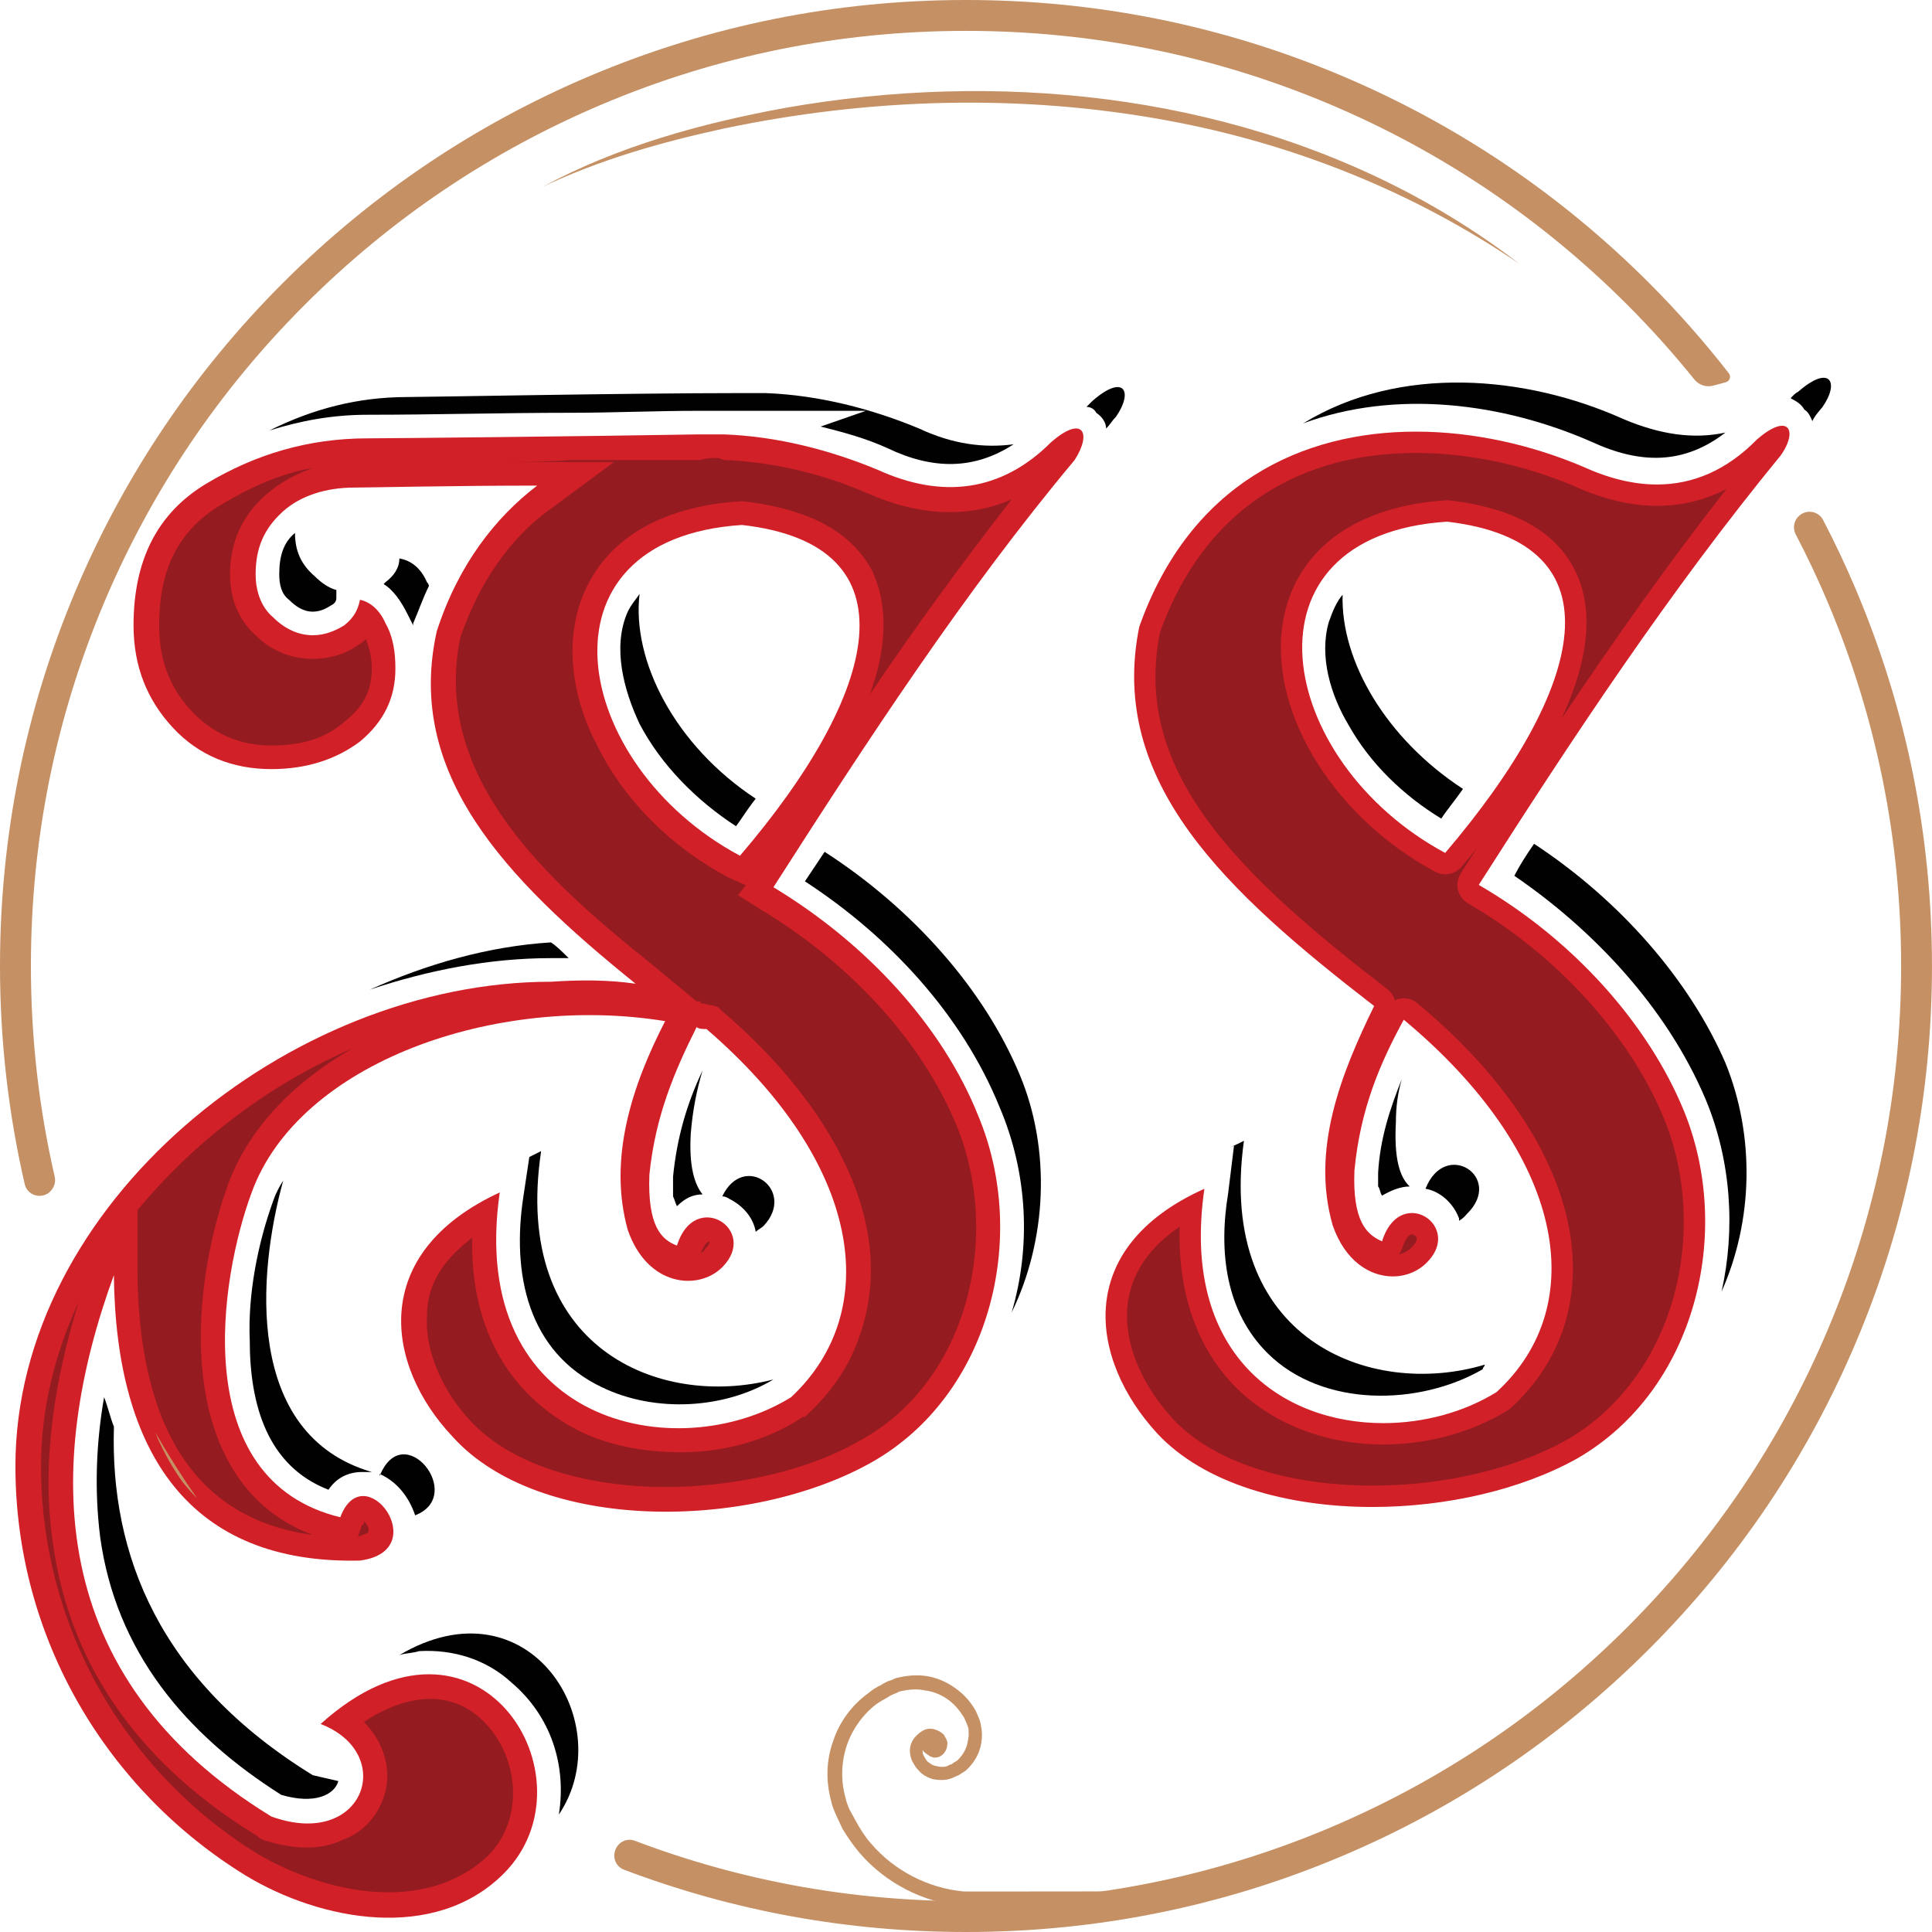
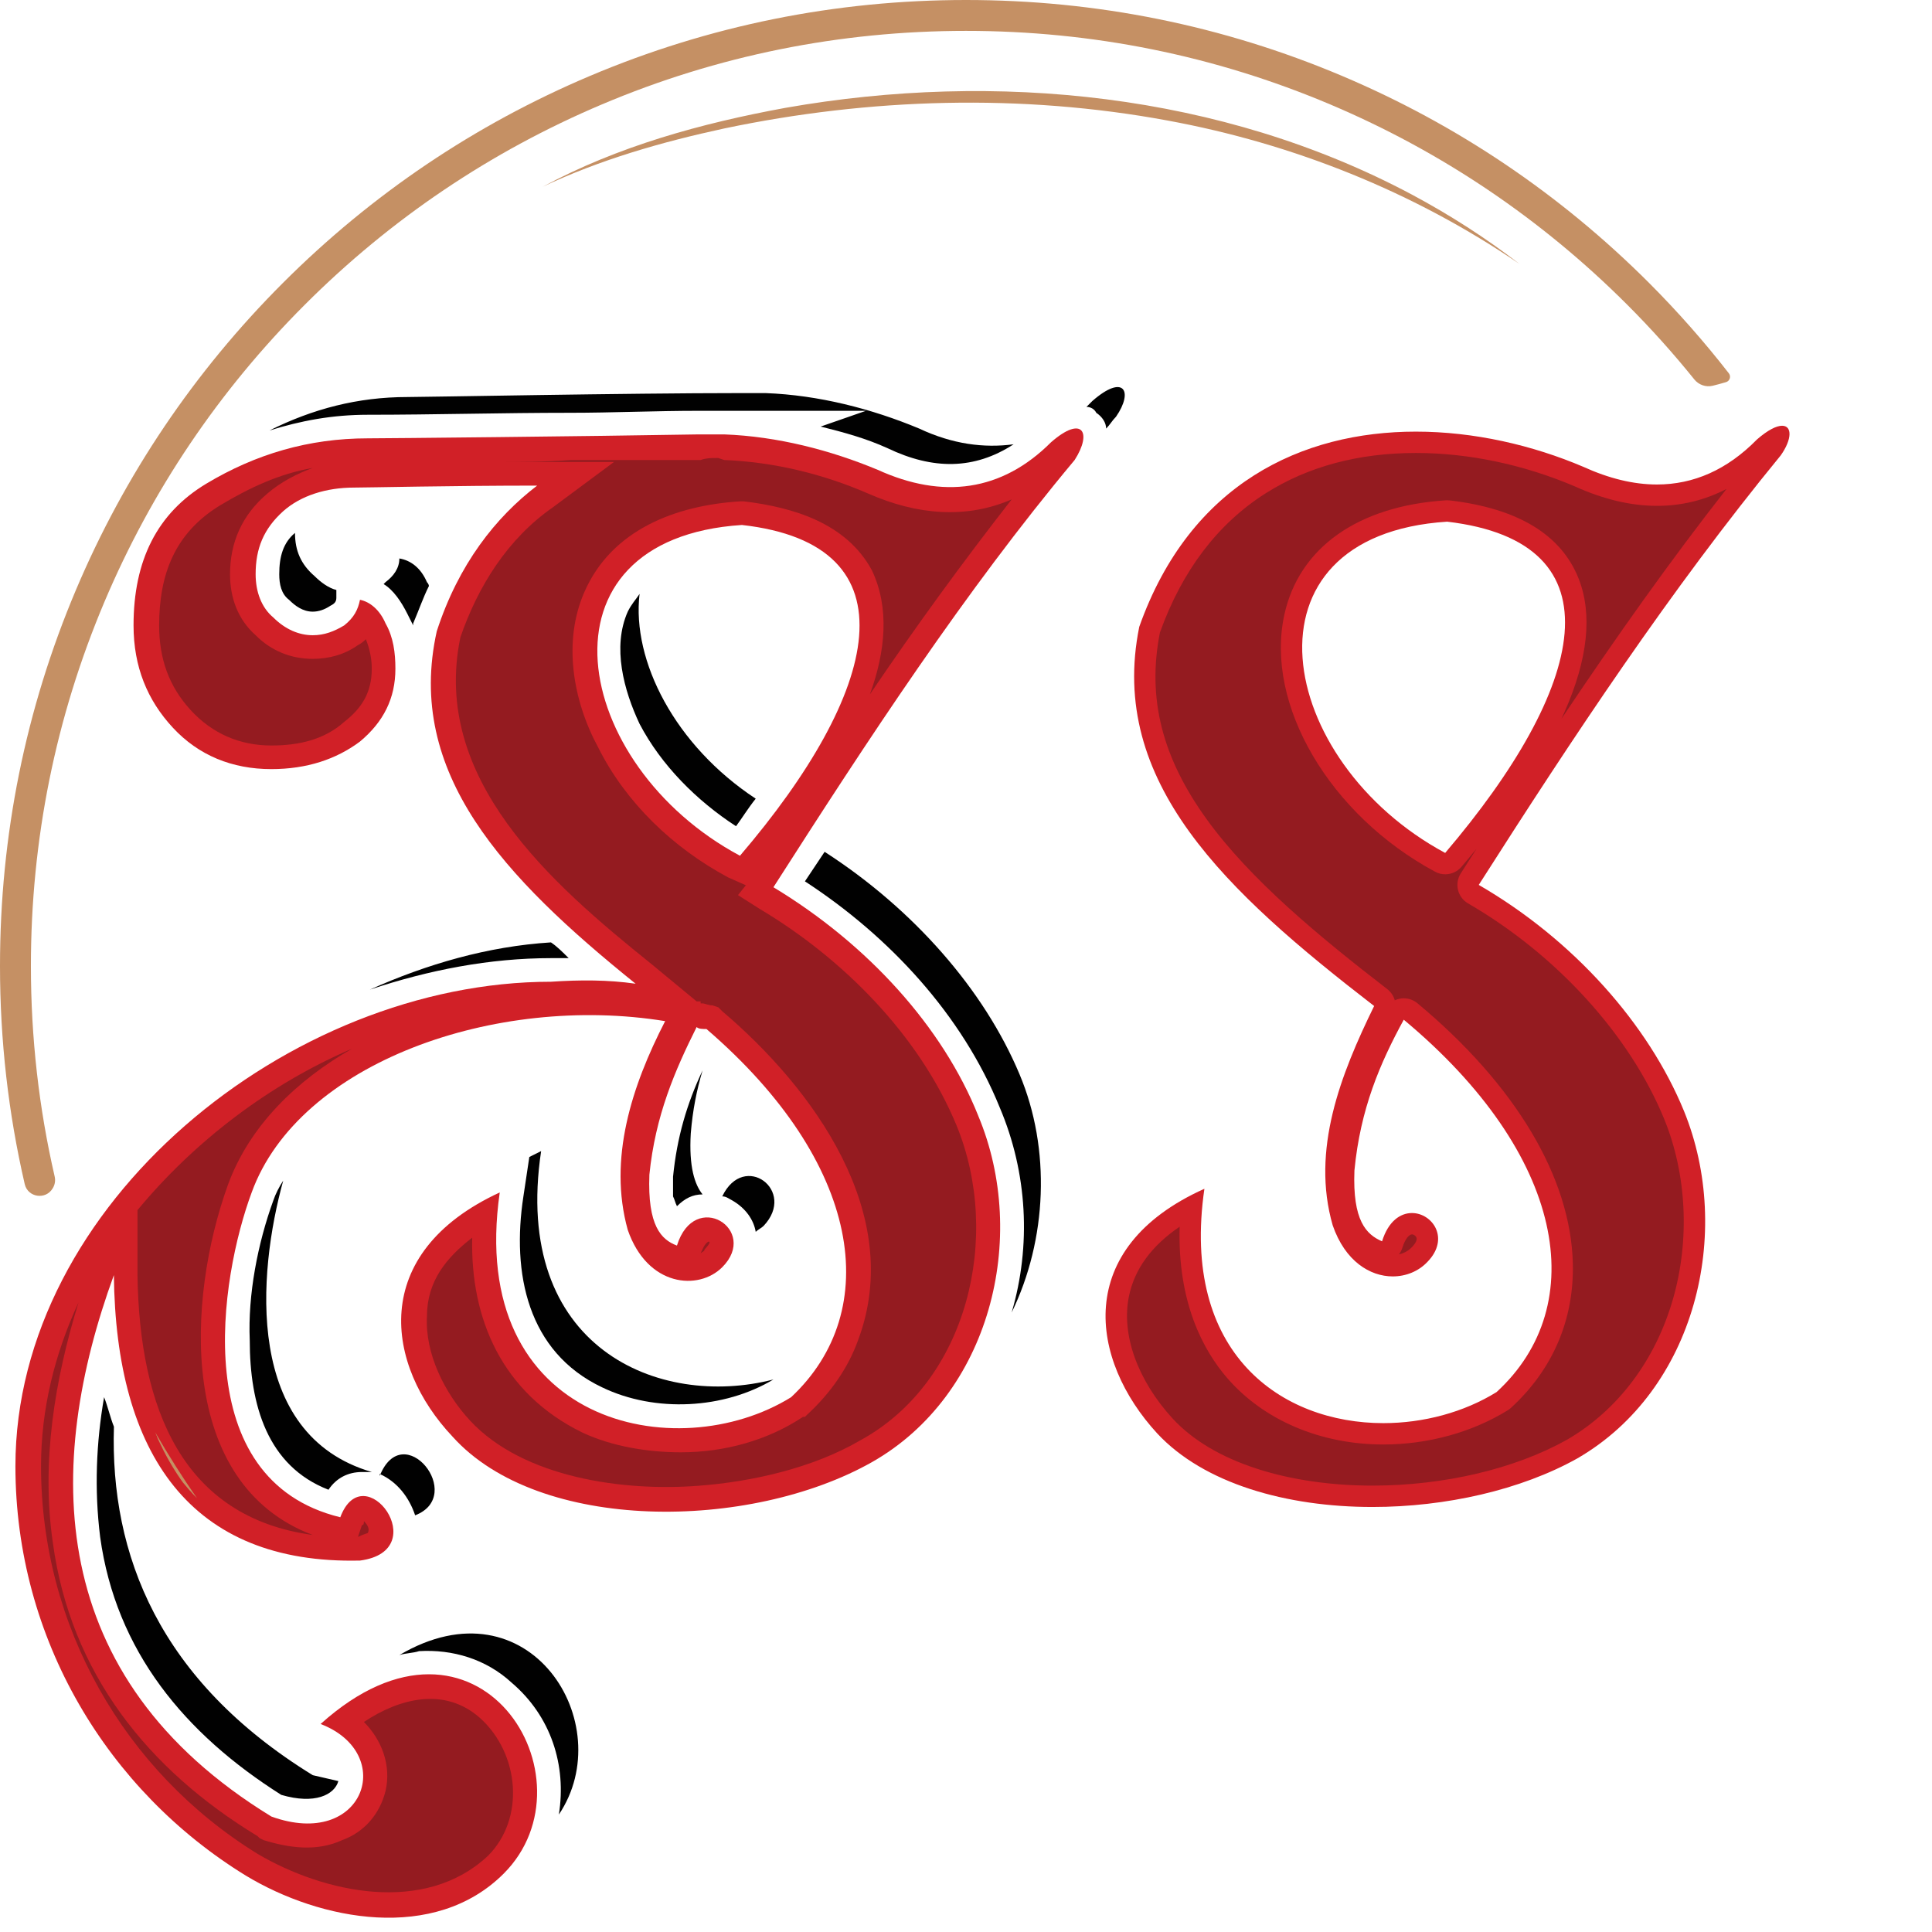
<svg xmlns="http://www.w3.org/2000/svg" id="Layer_2" data-name="Layer 2" viewBox="0 0 813.36 813.36">
  <defs>
    <style>
      .cls-1, .cls-2 {
        fill: #d12027;
      }

      .cls-3 {
        fill: #c59064;
      }

      .cls-4 {
        fill: #010101;
      }

      .cls-4, .cls-5, .cls-2 {
        fill-rule: evenodd;
      }

      .cls-5 {
        fill: #941b20;
      }
    </style>
  </defs>
  <g id="Layer_1-2" data-name="Layer 1">
    <g>
      <g>
        <path class="cls-4" d="m429.22,452.27c-14.92-35.64-44.76-69.62-82.06-93.66l-8.29,12.43c35.64,23.21,66.31,56.36,82.06,95.32,11.6,27.35,13.26,58.02,4.97,86.2,14.92-30.67,16.58-68.79,3.32-100.29h0Zm36.47-271.86c1.66-1.66,2.49-3.32,4.14-4.97,7.46-10.77,3.31-18.23-9.95-6.63-.83.83-1.66,1.66-2.49,2.49,1.66,0,3.31.83,4.14,2.49,2.49,1.66,4.14,4.14,4.14,6.63h0Zm-38.96,6.63c-12.43,1.66-25.69,0-39.78-6.63-19.89-8.29-42.27-14.09-64.65-14.92h-10.78c-47.24,0-132.62,1.66-140.08,1.66-20.72,0-39.78,4.97-58.02,14.09,13.26-4.14,26.52-6.63,41.44-6.63,28.18,0,56.36-.83,85.37-.83,17.41,0,35.64-.83,53.88-.83h70.45l-19.06,6.63c9.95,2.49,19.06,4.97,28.18,9.12h0c19.06,9.12,36.47,9.12,53.05-1.66h0Zm-246.17,59.68c0-.83-.83-1.66-.83-1.66-2.49-5.8-6.63-9.12-11.6-9.95,0,4.14-2.49,7.46-5.8,9.95l-.83.83c4.14,2.49,7.46,7.46,9.95,12.43.83,1.66,1.66,3.32,2.49,4.97h0v-.83h0c2.49-5.8,4.14-10.77,6.63-15.75h0Zm-38.96,1.66c-3.32-.83-6.63-3.32-9.12-5.8-5.8-4.97-8.29-10.77-8.29-18.23-4.97,4.14-6.63,9.95-6.63,17.41,0,4.14.83,8.29,4.14,10.77,2.49,2.49,5.8,4.97,9.95,4.97,2.49,0,4.97-.83,7.46-2.49,1.66-.83,2.49-1.66,2.49-3.32v-3.31Zm90.35,148.36c-26.52,1.66-52.22,9.12-76.25,19.89,24.87-8.29,50.56-13.26,76.25-13.26h7.46c-2.49-2.49-4.97-4.97-7.46-6.63h0Zm3.32,367.18c25.69-38.13-12.43-99.46-67.14-67.14,2.49-.83,5.8-.83,8.29-1.66,14.09-.83,28.18,3.31,38.96,13.26,16.58,14.09,23.21,34.81,19.89,55.53h0Zm-92.83-14.09c-3.31-.83-7.46-1.66-10.77-2.49-64.65-39.79-85.37-92.83-83.71-146.71-1.66-4.14-2.49-8.29-4.14-12.43-3.32,19.06-4.14,38.96-1.66,58.85,6.63,48.07,35.64,82.89,76.25,108.58,14.09,4.14,22.38,0,24.04-5.8h0Zm32.33-111.89c21.55-8.29-4.97-41.44-14.92-16.58v-.83c7.46,3.32,12.43,9.95,14.92,17.41h0Zm-18.24-18.23c-53.88-15.75-48.07-83.71-37.3-122.67-1.66,2.49-3.32,5.8-4.14,8.29-6.63,18.23-10.77,39.79-9.95,58.85,0,27.35,7.46,53.05,33.15,62.99,3.32-4.97,8.29-7.46,14.09-7.46h4.14Zm126.81-116.04c.83,1.66.83,2.49,1.66,4.14,3.32-3.31,6.63-4.97,10.78-4.97-3.32-4.14-5.8-11.6-4.97-25.69.83-9.95,2.49-18.23,4.97-26.52-6.63,14.09-10.78,28.18-12.43,44.76v8.29h0Zm34.81,14.92c.83-.83,2.49-1.66,3.32-2.49,14.09-14.92-8.29-31.5-17.41-12.43,1.66,0,2.49.83,4.14,1.66,5.8,3.32,9.12,8.29,9.95,13.26h0Zm7.46,62.16c-48.07,12.43-110.24-13.26-97.8-96.15-1.66.83-3.32,1.66-4.97,2.49l-2.49,16.58c-4.97,32.32,1.66,65.48,33.15,80.4,22.38,10.78,51.39,9.12,72.11-3.32h0Zm-7.46-244.51c-33.98-22.38-52.22-58.02-48.9-86.2-1.66,2.49-3.32,4.14-4.97,7.46-6.63,14.92-1.66,33.15,4.97,47.24,9.12,17.41,24.04,32.33,40.61,43.1,2.49-3.32,4.97-7.46,8.29-11.6h0Z" />
        <path class="cls-2" d="m411.81,469.67c-14.92-37.3-46.42-72.11-86.2-96.15,39.79-62.16,80.4-124.33,126.81-179.86,7.46-11.6,3.31-19.06-9.95-7.46-20.72,20.72-45.59,24.04-72.94,11.6-19.89-8.29-42.27-14.09-64.65-14.92h.83-11.6c-47.24.83-131.79,1.66-139.25,1.66-24.87,0-47.24,6.63-67.97,19.06-20.72,12.43-30.67,32.32-30.67,59.68,0,17.41,5.8,31.5,16.58,43.1,10.77,11.6,24.87,17.41,41.44,17.41,14.92,0,27.35-4.15,37.3-11.6,9.95-8.29,14.92-18.23,14.92-30.67,0-6.63-.83-13.26-4.14-19.06-2.49-5.8-6.63-9.12-10.77-9.95-.83,4.14-2.49,7.46-6.63,10.77-4.14,2.49-8.29,4.15-13.26,4.15-5.8,0-11.6-2.49-16.58-7.46-4.97-4.14-7.46-10.77-7.46-18.23,0-10.77,3.32-19.06,11.6-26.52,7.46-6.63,18.23-9.95,29.84-9.95,5.8,0,41.44-.83,77.08-.83-17.41,13.26-33.15,33.15-42.27,61.34-13.26,59.68,28.18,103.61,83.71,148.36-11.6-1.66-23.21-1.66-35.64-.83-110.24,0-225.45,93.66-225.45,203.9,0,72.94,38.96,136.76,96.98,172.4,31.5,19.06,79.57,28.18,108.58-.83,39.78-39.78-10.78-122.67-77.08-62.99,32.32,12.43,18.24,53.05-20.72,38.96-96.15-58.85-95.32-148.36-66.31-227.94.83,75.43,32.32,121.84,103.61,120.18,31.5-4.14,1.66-44.76-8.29-18.23-64.65-15.75-50.56-101.12-37.3-136.76,19.89-54.7,102.78-83.71,174.06-72.11-14.09,27.35-24.04,58.02-15.75,87.86,8.29,24.04,29.84,25.69,39.78,15.75,15.75-15.75-11.6-33.15-19.06-9.12-6.63-2.49-12.43-8.29-11.6-29.84,2.49-24.86,10.78-43.93,19.89-62.16.83.83,2.49.83,4.14.83,65.48,56.36,74.6,118.53,35.64,155-48.07,29.84-136.76,11.6-122.67-86.2-55.53,25.69-48.07,72.94-19.89,102.78,36.47,40.61,125.16,39.79,176.55,10.78,49.73-28.18,66.31-94.49,44.76-145.88h0Zm-100.29-109.41c-71.28-38.13-88.69-133.44.83-139.25,73.77,8.29,58.02,70.45-.83,139.25h0Z" />
        <path class="cls-5" d="m314,372.69l-7.46-3.31c-23.21-12.43-43.1-31.5-54.7-54.7-10.77-19.89-14.92-44.76-5.8-65.48,11.6-26.52,38.96-36.47,65.48-38.13h1.66c20.72,2.49,43.1,9.12,53.88,29.01,7.46,15.75,5.8,33.98-.83,52.22,19.06-28.18,38.96-55.53,59.68-82.06-19.06,8.29-39.79,6.63-60.51-2.49-19.06-8.29-39.79-13.26-60.51-14.09l-2.49-.83h-.83c-2.49,0-4.14,0-6.63.83h-54.7c-10.78.83-21.55.83-33.15.83h51.39l-25.69,19.06c-19.06,13.26-31.5,33.15-38.96,54.7-12.43,59.68,38.13,103.61,80.4,137.59l19.06,15.75h1.66v.83h.83c.83,0,2.49.83,4.14.83l2.49.83,1.66,1.66c38.13,32.33,77.08,85.37,57.19,138.42-4.14,11.6-11.6,22.38-21.55,31.5l-.83.83h-.83c-14.92,9.95-33.15,14.92-51.39,14.92-14.09,0-29.01-2.49-41.44-8.29-33.98-16.58-47.24-48.07-46.42-82.06-10.77,8.29-19.06,18.23-19.06,33.15-.83,15.75,7.46,32.33,18.23,43.93,22.38,24.04,64.65,29.84,96.15,27.35,22.38-1.66,48.07-7.46,67.97-19.06,45.59-24.87,59.68-86.2,40.61-132.62-15.75-38.13-48.07-70.45-82.89-91.17l-9.12-5.8,3.31-4.15Zm-159.97-103.61c-.83.83-1.66,1.66-3.32,2.49-5.8,4.14-12.43,5.8-19.06,5.8-9.12,0-17.41-3.32-24.04-9.95-7.46-6.63-10.77-15.75-10.77-25.69,0-13.26,4.97-24.87,15.75-33.98,5.8-4.97,12.43-8.29,19.06-10.77-14.09,2.49-26.52,8.29-38.96,15.75-19.06,11.6-25.69,29.01-25.69,50.56,0,14.09,4.14,25.69,13.26,35.64,9.12,9.95,20.72,14.92,33.98,14.92,11.6,0,22.38-2.49,30.67-9.95,7.46-5.8,11.6-12.43,11.6-22.38,0-4.14-.83-8.29-2.49-12.43h0Zm-5.8,172.4c-34.81,14.92-66.31,38.96-90.35,67.97v27.35c.83,56.36,19.06,101.95,73.77,109.41-57.19-21.55-53.05-99.46-35.64-147.54,9.12-24.87,29.01-43.93,52.22-57.19h0Zm-115.21,106.92c-9.95,21.55-15.75,44.76-15.75,68.79,0,67.14,34.81,128.47,91.17,163.28,28.18,16.58,70.45,25.69,96.98.83,15.75-15.75,13.26-43.1-3.32-58.02-14.92-13.26-33.98-8.29-48.9,1.66,7.46,7.46,11.6,18.23,9.12,29.01-2.49,9.95-9.12,17.41-18.23,20.72-10.77,4.97-22.38,3.31-33.15,0l-1.66-.83-.83-.83c-46.42-28.18-78.74-68.79-86.2-123.5-4.97-33.98.83-68.79,10.78-101.12h0Zm117.7,98.63c1.66-.83,4.14-1.66,4.14-1.66.83-1.66,0-3.32-1.66-4.97,0,.83,0,1.66-.83,1.66l-1.66,4.97Zm144.22-119.35c.83-.83,1.66-.83,1.66-1.66,0,0,3.32-3.32,1.66-3.32-1.66.83-2.49,3.32-3.32,4.97h0Z" />
      </g>
-       <path class="cls-3" d="m487.02,796.25c-.73-.03-80.56.12-81.3.05-15.09-1.4-29.34-8.81-39.12-20.29-2.47-2.8-4.5-6.07-6.25-9.27l-2.73-4.97c-.7-1.69-1.4-3.39-1.75-5.28-1.9-6.81-1.75-14.52.6-21.58,2.27-6.79,6.82-13.22,12.54-17.52,1.5-1.06,3.27-2.03,4.69-2.81.79-.66,1.77-.98,2.48-1.37.98-.31,1.69-.7,2.4-1.09,3.5-.77,6.93-1.27,10.58-.51,3.46.41,6.68,1.64,9.66,3.7,2.98,2.06,5.17,4.78,7.01,7.7.7,1.69,1.48,3.11,1.91,4.73.07,1.81.22,3.34-.26,4.99-.33,3.18-2.11,6.24-4.56,8.51-.71.39-1.42.78-2.21,1.45l-.99.31-1.06.59c-1.61.43-3.07.3-4.44-.1-1.45-.12-2.67-1.07-3.88-2.02-.86-1.14-1.64-2.56-1.95-3.55.16-.55-.04-.9.04-1.18.59,1.06,1.61,1.66,2.63,2.25.2.35.47.43,1.02.59,1.02.59,2.28.36,3.26.05,1.69-.7,3.08-2.39,3.36-4.39.24-.83.2-1.73-.11-2.71-.39-.71-.78-1.42-1.17-2.13-1.14-1.23-2.43-1.9-4.08-2.38-1.38-.4-3.18-.33-4.6.45-1.06.59-2.21,1.45-3.08,2.39-2.09,2.08-2.89,4.82-2.51,7.62.23,1.26.66,2.87,1.32,3.66.58,1.06,1.17,2.13,2.11,3,1.52,1.93,3.84,3.2,6.31,3.92,2.28.37,4.91.53,7.24-.28.63-.12,1.34-.51,1.69-.7l1.69-.7c1.06-.58,1.85-1.25,2.92-1.84,3.59-3.13,5.97-7.21,6.69-11.77.36-2.28.45-4.64-.09-6.88-.19-2.44-1.36-4.57-2.25-6.62-2.15-3.9-5.08-7.14-8.81-9.71-3.45-2.49-7.69-4.32-11.97-4.96s-8.89-.19-13.1.97c-1.07.59-2.05.9-3.03,1.21-1.06.58-2.05.9-2.84,1.56-2.05.9-3.9,2.15-5.48,3.48-6.78,4.89-12.12,11.98-14.79,20.15-2.94,8.09-3.14,16.97-.81,25.4.35,1.89,1.24,3.94,2.14,5.99l2.57,5.52c2.23,3.63,4.53,6.98,7.19,10.14,10.92,12.71,26.73,20.87,43.28,22.4,3.11.35,6.22.33,9.31.14-2.75-1.49,74.18-3.77,72.56-6.28Z" />
      <g>
-         <path class="cls-4" d="m726.43,447.56c-14.96-34.63-44.04-68.29-80.6-92.33-3.32,4.81-5.82,8.66-8.31,13.47,32.41,22.12,63.98,54.82,80.6,94.26,10.8,25.97,12.46,54.82,6.65,80.79,13.29-29.82,14.13-65.4,1.66-96.18h0Zm36.56-270.27c.83-1.92,2.49-3.85,4.15-5.77,7.48-10.58,3.32-18.27-9.97-6.73-1.66.96-2.49,1.92-3.32,2.88,1.66.96,4.15,1.92,5.82,4.81,1.66.96,2.49,2.88,3.32,4.81h0Zm-36.56,4.81c-13.29,2.89-27.42.96-43.21-5.77-40.71-18.27-93.89-23.08-134.61,1.92,39.05-14.43,83.92-8.66,121.31,7.69h0c20.77,9.62,39.05,9.62,56.5-3.85h0Zm-146.24,317.4c.83.96.83,2.89,1.66,3.85,3.32-1.92,7.48-3.85,11.63-3.85h0c-4.15-3.85-6.65-11.54-5.82-26.93,0-6.73.83-12.5,2.49-18.27-4.99,12.5-9.14,25.01-9.97,39.43v5.77h0Zm34.07,14.43c1.66-.96,2.49-1.92,3.32-2.89,15.79-15.39-9.14-31.74-17.45-10.58,5.82.96,11.63,5.77,14.13,12.5v.96Zm10.8,60.59c-48.19,14.43-113-10.58-101.37-94.26-1.66.96-4.15,1.92-5.82,2.88l1.66-.96-2.49,20.2c-4.15,25.01-.83,50.01,16.62,67.33,23.27,23.08,63.98,22.12,90.57,6.73,0-.96.83-.96.83-1.92h0Zm-9.14-242.38c-32.41-21.16-51.52-53.86-50.69-81.76-2.49,2.89-4.15,6.73-5.82,11.54-4.15,14.43.83,30.78,8.31,43.28,9.14,16.35,23.27,29.82,39.05,39.43,2.49-3.85,5.82-7.69,9.14-12.5h0Z" />
        <g>
          <path class="cls-5" d="m577.81,629.93c-38.09,0-69.94-10.79-87.38-29.61-15.84-17.26-23.15-38.02-19.55-55.53,3.03-14.7,13.6-27.25,30.75-36.61-2.53,28.35,3.78,52.1,18.45,69.05,14.52,16.78,37.23,26.4,62.31,26.4h0c17.94,0,35.7-4.88,50.01-13.74.24-.15.46-.32.67-.51,16.61-15.22,25.11-35.05,24.58-57.34-.83-34.92-23.48-72.64-63.8-106.21-.82-.68-1.84-1.04-2.88-1.04-.28,0-.56.03-.84.08-1.32.25-2.46,1.08-3.11,2.27-9.48,17.38-18.62,37.3-21.3,65.21,0,.08-.01.17-.02.25-.76,19.23,3.53,29.43,14.34,34.12.57.25,1.18.37,1.79.37.64,0,1.28-.14,1.88-.41,1.16-.53,2.04-1.53,2.42-2.75,1.73-5.56,4.75-8.75,8.28-8.75,2.55,0,5.04,1.67,6.05,4.05,1.15,2.72.17,5.87-2.74,8.88-2.87,3.04-7,4.76-11.37,4.76-9.14,0-16.98-6.87-21-18.37-8.55-29.87,3.21-60.42,17.2-89,.94-1.92.4-4.24-1.29-5.54-28.85-22.26-58.13-46.44-76.9-72.41-19.71-27.28-26.19-53.5-20.38-82.48,24.48-68.6,80.73-78.86,112.1-78.86,22.76,0,46.52,4.99,68.69,14.44,11.39,5.19,22.43,7.82,32.8,7.82,16.79,0,32.01-6.79,45.21-20.19,2.67-2.3,4.56-3.44,5.78-4-.35,1.11-1.07,2.71-2.47,4.72-44.11,53.81-82.81,111.33-127.34,181.13-.66,1.03-.87,2.29-.58,3.49s1.06,2.21,2.12,2.83c38.1,22.05,69.69,56.83,84.5,93.03,9.82,24.1,11.24,52.7,3.89,78.45-7.72,27.06-24.36,49.13-46.85,62.14-22.52,12.61-53.17,19.87-84.04,19.87h0Zm31.46-414.82c-.1,0-.19,0-.29,0-34.9,2.24-58.19,18.53-63.89,44.67-7.82,35.86,18.49,80.24,61.22,103.24.67.36,1.41.54,2.13.54,1.29,0,2.55-.55,3.43-1.58,41.66-48.91,58.91-90.35,48.56-116.7-6.62-16.85-23.65-26.99-50.63-30.15-.17-.02-.35-.03-.52-.03Z" />
          <path class="cls-1" d="m750.93,188.17h0,0m-154.83,2.53c22.15,0,45.27,4.86,66.88,14.06,11.96,5.44,23.61,8.2,34.62,8.2,10.36,0,20.14-2.39,29.25-7.12-23.78,30.34-46.31,62.12-69.49,96.76.45-.97.89-1.93,1.31-2.88,9.83-22.24,11.83-41.1,5.94-56.08-7.27-18.51-25.54-29.61-54.29-32.97-.35-.04-.7-.06-1.05-.06-.19,0-.39,0-.58.02-37.05,2.38-61.83,19.95-68,48.2-8.24,37.75,19.05,84.25,63.48,108.16,1.35.73,2.81,1.08,4.26,1.08,2.57,0,5.1-1.1,6.85-3.16,2.17-2.55,4.28-5.08,6.33-7.6-2.2,3.43-4.41,6.89-6.64,10.39-1.32,2.07-1.74,4.59-1.16,6.97.58,2.38,2.11,4.43,4.24,5.66,37.27,21.57,68.14,55.53,82.59,90.83,9.45,23.19,10.81,50.72,3.73,75.53-7.39,25.91-23.27,47.02-44.72,59.45-21.92,12.26-51.75,19.29-81.85,19.29-17.54,0-34.38-2.46-48.69-7.12-15.08-4.9-26.98-11.99-35.36-21.02-14.88-16.21-21.79-35.5-18.47-51.6,2.35-11.42,9.51-21.22,21.34-29.25-.91,31.94,9.93,52.03,20.04,63.72,15.37,17.77,39.33,27.96,65.72,27.96,18.76,0,37.37-5.12,52.38-14.41.48-.3.93-.64,1.35-1.02,17.6-16.13,26.6-37.14,26.04-60.76-.86-36.23-24.09-75.14-65.42-109.57-1.63-1.36-3.67-2.08-5.76-2.08-.56,0-1.13.05-1.69.16-.73.14-1.44.37-2.1.68-.5-1.83-1.59-3.5-3.18-4.73-28.58-22.06-57.57-45.98-76-71.49-18.85-26.09-25.12-51.1-19.68-78.64,9.37-26.07,24.32-45.76,44.46-58.55,17.79-11.29,39.08-17.01,63.29-17.01m-1.67,328.97c.75,0,1.6.59,1.9,1.31.58,1.36-1.25,3.4-1.83,3.99-.03.03-.06.07-.1.1-1.41,1.5-3.31,2.54-5.43,3.01.64-.84,1.14-1.79,1.46-2.82,1.19-3.84,2.9-5.58,3.99-5.58m155.85-340.44c-2.31,0-5.86,1.68-10.55,5.75-12.63,12.87-26.8,18.98-42.13,18.98-9.88,0-20.24-2.54-30.99-7.44-21.39-9.12-46.02-14.82-70.5-14.82-47.8,0-95.02,21.72-116.45,82.15-13.29,65.4,36.56,111.57,98.88,159.66-14.12,28.85-26.59,60.59-17.45,92.33,5.23,15.14,15.73,21.51,25.29,21.51,5.62,0,10.91-2.2,14.6-6.12,9.61-9.88,2.07-20.56-6.53-20.56-4.79,0-9.91,3.31-12.58,11.91-6.65-2.89-12.46-8.66-11.63-29.82,2.49-25.97,10.8-45.21,20.77-63.48,68.13,56.75,78.94,120.23,39.05,156.78-13.69,8.47-30.68,13.06-47.65,13.06-42.76,0-85.44-29.12-75.33-98.66-55.67,25.01-48.19,72.14-19.94,102.91,19.7,21.25,54.62,31.05,90.68,31.05,30.85,0,62.55-7.17,86.3-20.47,49.85-28.86,65.64-95.22,44.87-146.2-14.96-36.55-46.53-72.14-86.41-95.22,39.88-62.52,80.6-124.07,127.13-180.82,4.84-6.85,4.81-12.48.58-12.48h0Zm-141.84,179.84c-71.46-38.47-88.91-133.69.83-139.46,73.95,8.66,58.16,70.21-.83,139.46h0Z" />
        </g>
      </g>
      <g>
        <path class="cls-3" d="m66.49,605.8c.05.1.15.32.33.7,2.6,5.64,5.61,10.99,9.13,16.12.1.14.71.99.97,1.36.1.12.17.22.2.26.81.97,1.62,1.95,2.45,2.9,1.08,1.23,2.21,2.42,3.35,3.59-6.24-9-12.11-18.24-17.58-27.73.16.37.32.74.47,1.11.23.56.45,1.13.67,1.69Z" />
        <path class="cls-3" d="m713.27,159.71c1.87,2.32,4.91,3.4,7.8,2.68,1.87-.46,3.74-.96,5.57-1.51h0c1.59-.47,2.22-2.4,1.2-3.71-10.35-13.3-21.55-26.01-33.6-38.07-37.35-37.35-80.84-66.67-129.26-87.15C514.84,10.75,461.58,0,406.68,0s-108.16,10.75-158.3,31.96c-48.43,20.48-91.92,49.81-129.27,87.15-37.35,37.35-66.67,80.84-87.15,129.27C10.75,298.52,0,351.78,0,406.68c0,31.23,3.5,61.93,10.41,91.83,1.3,5.63,8.83,6.75,11.77,1.78l.11-.19c.85-1.44,1.11-3.15.73-4.78-6.65-28.86-10.01-58.49-10.01-88.64,0-53.15,10.41-104.7,30.93-153.24,19.83-46.88,48.21-88.98,84.37-125.14,36.16-36.16,78.26-64.54,125.14-84.37,48.53-20.53,100.09-30.93,153.24-30.93s104.71,10.41,153.24,30.93c46.88,19.83,88.98,48.21,125.14,84.37,10.02,10.02,19.42,20.5,28.21,31.41Z" />
-         <path class="cls-3" d="m781.4,248.38c-4.25-10.05-8.89-19.87-13.89-29.48-1.88-3.6-6.6-4.58-9.76-2.02-.03.03-.07.06-.1.08-2.38,1.92-3.1,5.25-1.69,7.95,4.85,9.3,9.35,18.8,13.47,28.53,20.53,48.53,30.93,100.09,30.93,153.24s-10.41,104.71-30.93,153.24c-19.83,46.88-48.21,88.98-84.37,125.14-36.16,36.16-78.26,64.54-125.14,84.37-48.53,20.53-100.09,30.93-153.24,30.93-48.14,0-94.98-8.55-139.44-25.42-3.3-1.25-6.94.5-8.15,3.81-.03.08-.06.15-.08.23-1.21,3.28.4,6.91,3.66,8.14,45.93,17.41,94.3,26.24,144.01,26.24,54.9,0,108.16-10.75,158.3-31.96,48.43-20.48,91.92-49.81,129.26-87.15,37.35-37.35,66.67-80.84,87.15-129.27,21.21-50.14,31.96-103.4,31.96-158.3s-10.75-108.16-31.96-158.3Z" />
      </g>
      <path class="cls-3" d="m228.3,78.72c31.75-17.17,67.07-26.86,102.43-33.33,88.6-15.59,183.54-6.14,263.6,36.49,15.91,8.51,31.13,18.25,45.37,29.24-44.42-30.37-95.32-50.66-148.16-60.38-61.58-11.39-125.37-9.51-186.59,3.33-26.25,5.67-52.33,13.12-76.66,24.64h0Z" />
    </g>
  </g>
</svg>